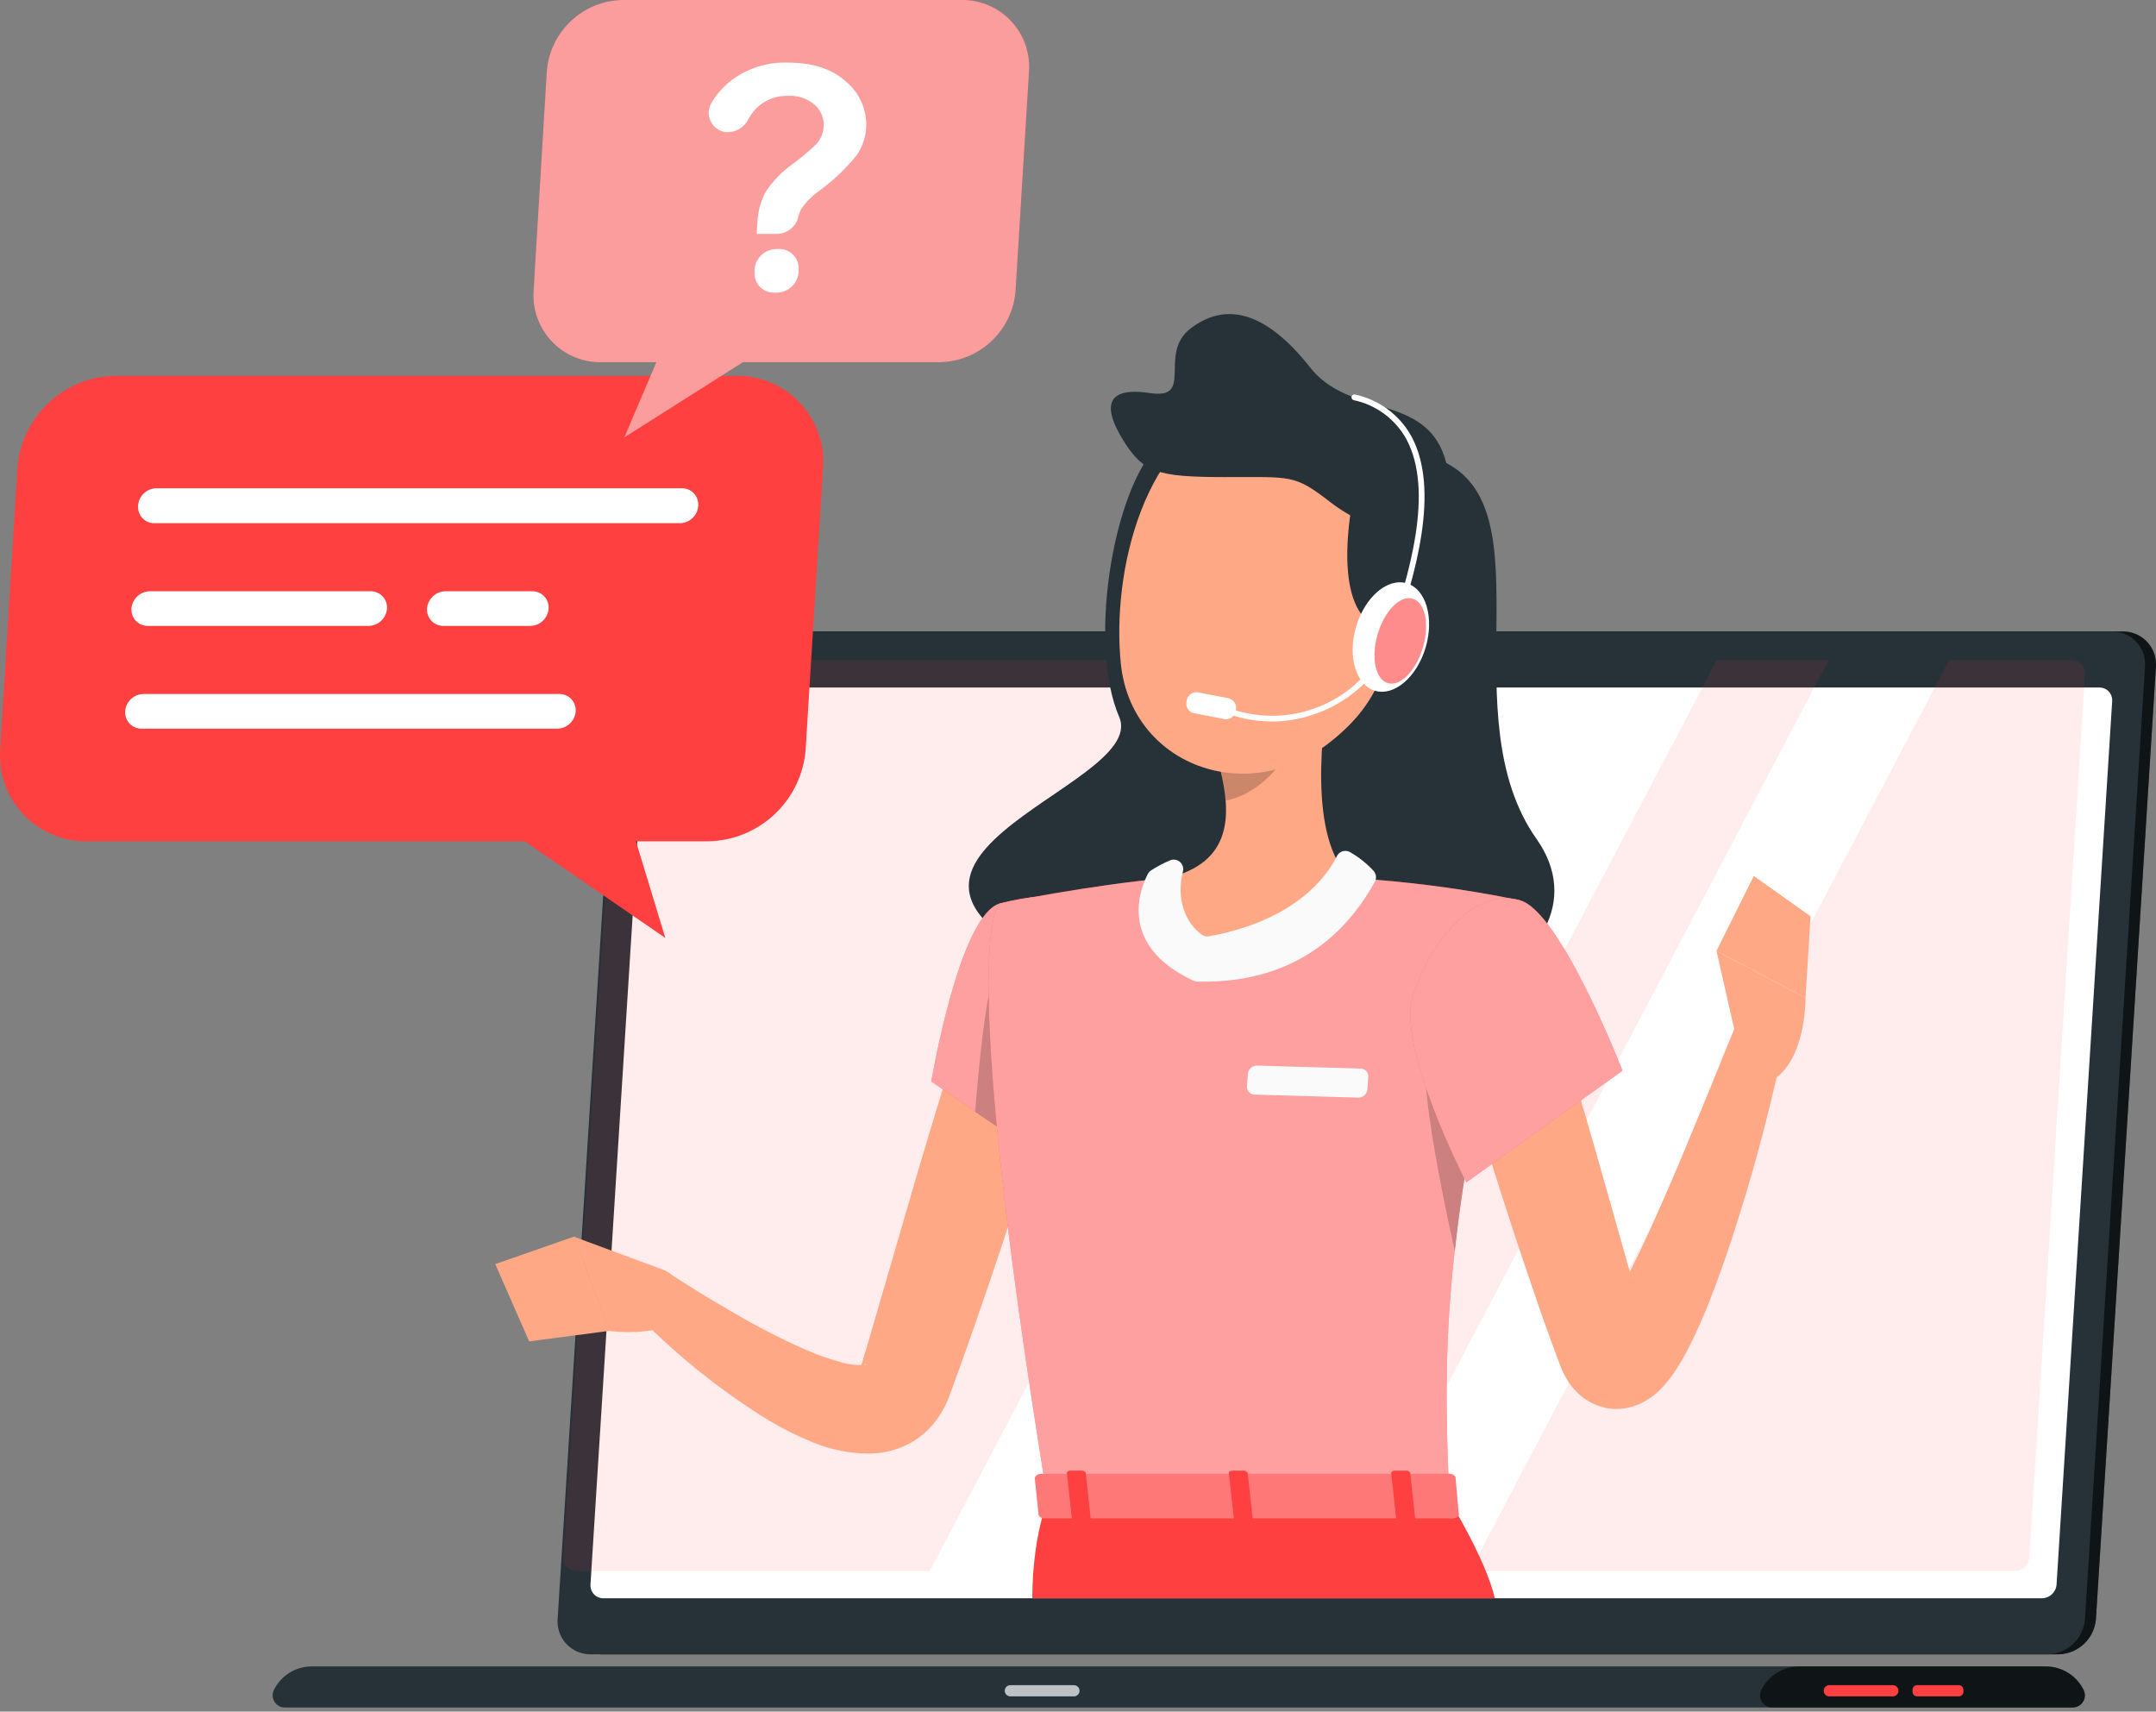
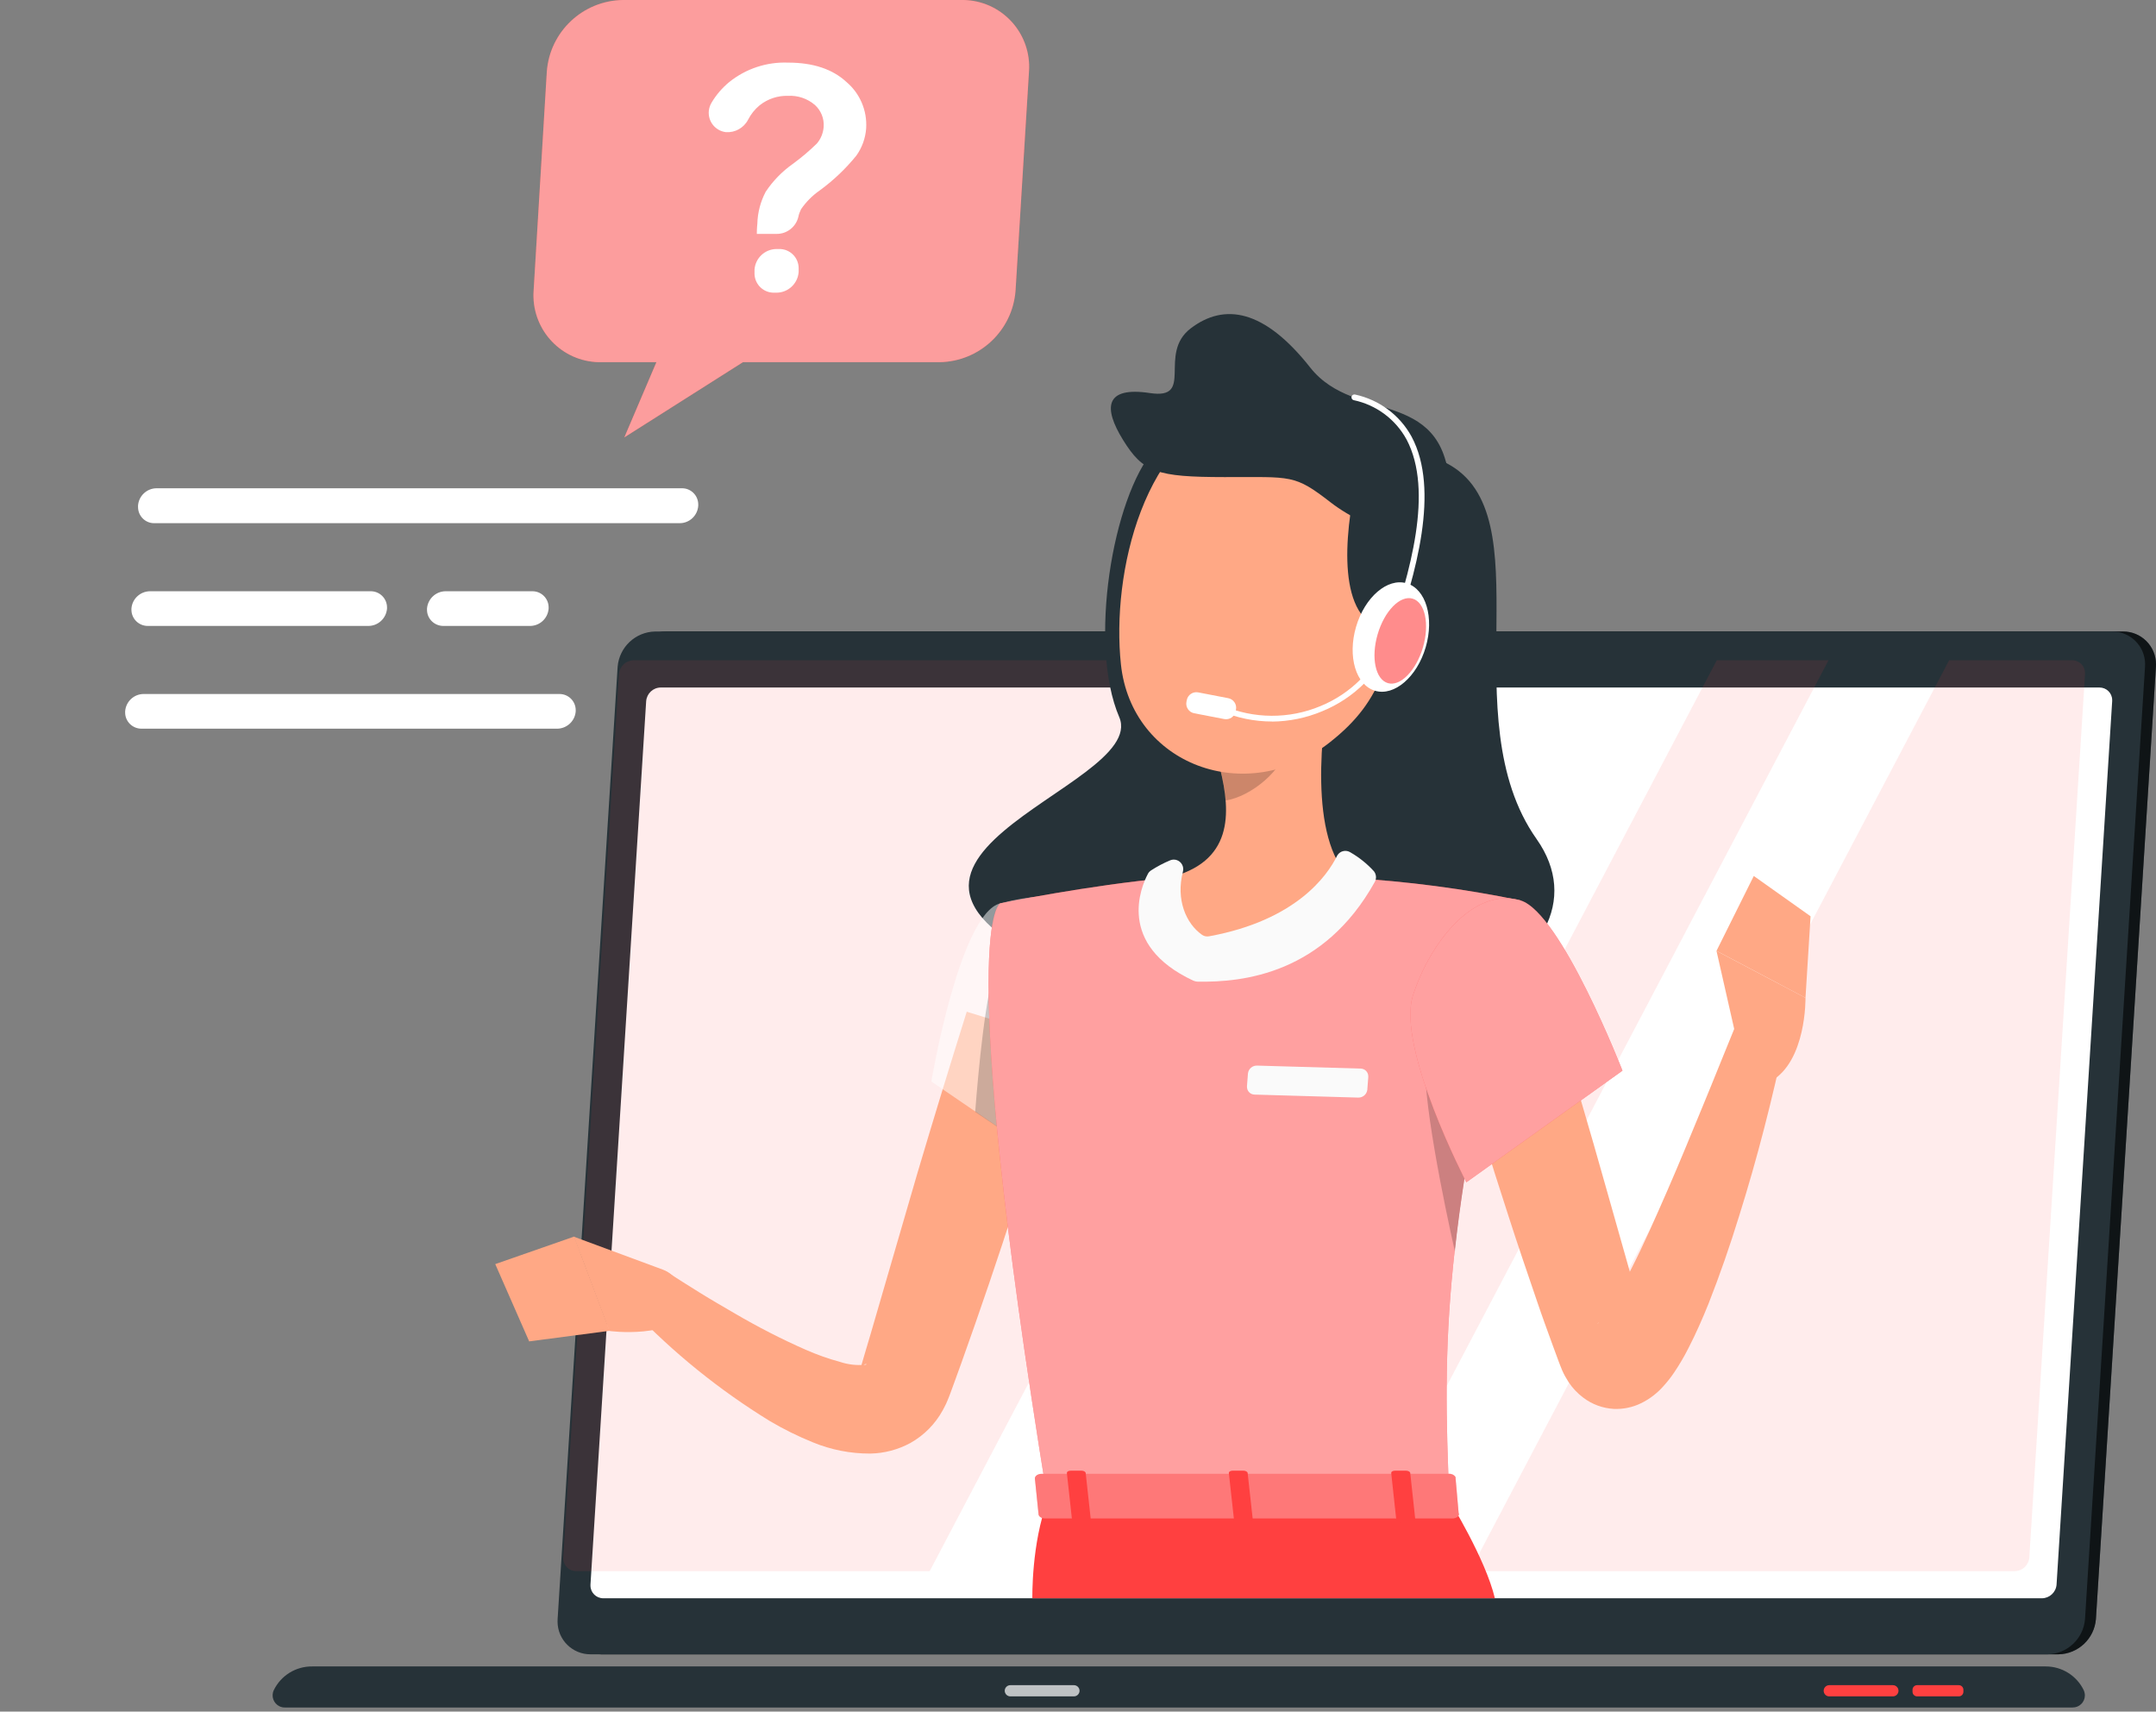
<svg xmlns="http://www.w3.org/2000/svg" width="194" height="154" viewBox="0 0 194 154" fill="none">
  <rect x="0" y="0" width="194" height="154" fill="#808080" stroke="none" />
  <path d="M185.224 148.846H54.125C52.496 148.86 51.163 147.548 51.149 145.912C51.149 145.829 51.149 145.753 51.156 145.67L56.556 59.995C56.7 58.227 58.157 56.853 59.932 56.819H191.024C192.653 56.805 193.986 58.117 194 59.753C194 59.836 194 59.912 193.993 59.995L188.594 145.67C188.456 147.438 186.999 148.812 185.224 148.846Z" fill="#263238" />
  <path opacity="0.6" d="M185.224 148.846H54.125C52.496 148.86 51.163 147.548 51.149 145.912C51.149 145.829 51.149 145.753 51.156 145.67L56.556 59.995C56.7 58.227 58.157 56.853 59.932 56.819H191.024C192.653 56.805 193.986 58.117 194 59.753C194 59.836 194 59.912 193.993 59.995L188.594 145.67C188.456 147.438 186.999 148.812 185.224 148.846Z" fill="black" />
  <path d="M184.244 148.846H53.152C51.522 148.86 50.183 147.555 50.169 145.919C50.169 145.836 50.169 145.753 50.176 145.67L55.575 59.995C55.72 58.227 57.177 56.853 58.951 56.819H190.044C191.673 56.805 193.006 58.11 193.019 59.739C193.019 59.822 193.019 59.912 193.012 59.995L187.613 145.67C187.475 147.438 186.018 148.812 184.244 148.846Z" fill="#263238" />
  <path d="M184.078 149.936H28.089C26.625 149.922 25.279 150.751 24.637 152.07C24.375 152.615 24.609 153.264 25.155 153.526C25.307 153.595 25.472 153.637 25.638 153.63H186.495C187.096 153.637 187.593 153.161 187.6 152.553C187.6 152.387 187.565 152.222 187.496 152.07C186.861 150.765 185.535 149.936 184.078 149.936Z" fill="#263238" />
-   <path opacity="0.6" d="M184.078 149.937H161.895C160.438 149.937 159.112 150.759 158.477 152.07C158.215 152.616 158.45 153.265 158.995 153.527C159.147 153.596 159.306 153.638 159.471 153.631H186.495C187.096 153.638 187.593 153.161 187.6 152.554C187.6 152.388 187.565 152.222 187.496 152.07C186.861 150.766 185.535 149.937 184.078 149.937Z" fill="black" />
  <path d="M170.325 152.63H164.594C164.318 152.63 164.097 152.402 164.097 152.126C164.097 151.849 164.318 151.628 164.594 151.622H170.325C170.601 151.622 170.829 151.849 170.829 152.126C170.829 152.402 170.601 152.63 170.325 152.63Z" fill="#FF4040" />
  <path opacity="0.7" d="M96.635 152.63H90.911C90.635 152.63 90.407 152.402 90.407 152.126C90.407 151.849 90.635 151.622 90.911 151.622H96.635C96.911 151.622 97.139 151.849 97.139 152.126C97.139 152.402 96.911 152.63 96.635 152.63Z" fill="white" />
  <path d="M176.256 151.622H172.507C172.278 151.622 172.092 151.807 172.092 152.036V152.215C172.092 152.444 172.278 152.63 172.507 152.63H176.256C176.484 152.63 176.67 152.444 176.67 152.215V152.036C176.67 151.807 176.484 151.622 176.256 151.622Z" fill="#FF4040" />
  <path d="M53.131 142.576L58.143 63.087C58.199 62.396 58.765 61.864 59.455 61.858H188.904C189.533 61.851 190.05 62.348 190.057 62.976C190.057 63.011 190.057 63.045 190.057 63.087L185.052 142.576C184.997 143.266 184.423 143.798 183.733 143.805H54.291C53.656 143.805 53.131 143.301 53.131 142.659C53.131 142.631 53.131 142.604 53.131 142.576Z" fill="white" />
  <path opacity="0.1" d="M126.773 59.407L83.655 141.361H51.847C51.212 141.368 50.694 140.864 50.687 140.236C50.687 140.201 50.687 140.167 50.687 140.125L55.7 60.643C55.755 59.952 56.321 59.42 57.011 59.407H126.773Z" fill="#FF4040" />
  <path opacity="0.1" d="M164.532 59.407L121.415 141.361H111.362L154.48 59.407H164.532Z" fill="#FF4040" />
  <path opacity="0.1" d="M187.614 60.643L182.601 140.125C182.553 140.816 181.98 141.354 181.289 141.361H132.269L175.386 59.407H186.433C187.068 59.393 187.6 59.89 187.614 60.532C187.614 60.574 187.614 60.608 187.614 60.643Z" fill="#FF4040" />
  <path opacity="0.4" d="M125.26 59.49C125.219 60.008 124.791 60.415 124.273 60.422C123.797 60.422 123.403 60.042 123.403 59.566C123.403 59.538 123.403 59.511 123.403 59.49C123.438 58.972 123.866 58.565 124.39 58.558C124.867 58.558 125.26 58.938 125.26 59.414C125.26 59.442 125.26 59.469 125.26 59.49Z" fill="white" />
  <path d="M103.871 40.427C100.094 44.749 97.913 57.999 100.709 64.516C103.505 71.034 71.062 77.559 97.83 88.15C124.598 98.741 146.008 86.458 138.261 75.487C130.515 64.516 139.097 46.248 130.128 41.656C122.023 37.472 111.438 31.762 103.871 40.427Z" fill="#263238" />
  <path d="M95.869 93.777C94.454 98.61 92.948 103.443 91.388 108.276C89.828 113.109 88.205 117.887 86.486 122.685L85.83 124.494L85.499 125.399L85.395 125.668L85.229 126.075C85.126 126.338 84.967 126.621 84.829 126.89C84.152 128.126 83.144 129.141 81.922 129.831C80.811 130.432 79.568 130.763 78.304 130.784C76.53 130.791 74.769 130.446 73.133 129.769C71.793 129.224 70.489 128.581 69.246 127.843C64.717 125.06 60.567 121.705 56.901 117.859L59.877 114.352C60.878 114.994 61.948 115.677 62.984 116.319C64.019 116.961 65.103 117.583 66.153 118.197C68.21 119.399 70.33 120.49 72.512 121.449C73.506 121.884 74.528 122.25 75.577 122.533C76.302 122.775 77.068 122.865 77.828 122.796C78.021 122.796 77.987 122.685 77.828 122.747C77.669 122.809 77.496 122.989 77.49 122.968C77.483 122.947 77.49 122.968 77.49 122.927C77.49 122.913 77.49 122.899 77.49 122.885L77.545 122.713L77.807 121.822L78.339 120.027L82.557 105.528C83.993 100.695 85.471 95.862 86.99 91.029L95.869 93.777Z" fill="#FFA885" />
  <path d="M59.663 114.241L51.64 111.272L54.822 119.751C54.822 119.751 60.484 120.566 62.68 117.59L60.891 115.194C60.581 114.766 60.153 114.435 59.663 114.241Z" fill="#FFA885" />
  <path d="M44.563 113.737L47.615 120.69L54.857 119.737L51.667 111.258L44.563 113.737Z" fill="#FFA885" />
-   <path d="M90.014 81.273C86.341 82.205 83.8 97.305 83.8 97.305L93.915 104.209C93.915 104.209 103.581 88.978 100.784 84.946C97.816 80.713 95.365 79.912 90.014 81.273Z" fill="#FF4040" />
  <path opacity="0.5" d="M90.014 81.273C86.341 82.205 83.8 97.305 83.8 97.305L93.915 104.209C93.915 104.209 103.581 88.978 100.784 84.946C97.816 80.713 95.365 79.912 90.014 81.273Z" fill="white" />
  <path opacity="0.2" d="M89.683 86.762L97.533 88.578L98.285 96.263C96.953 98.976 95.489 101.62 93.888 104.182L87.749 100.039C88.019 96.484 88.682 89.179 89.683 86.762Z" fill="black" />
  <path d="M90.014 81.273C90.014 81.273 85.768 82.764 94.267 135.002H130.418C129.81 120.289 129.797 111.21 136.825 81.017C131.764 79.968 126.634 79.298 121.477 78.994C115.394 78.697 110.43 78.504 105.058 78.994C98.009 79.636 90.014 81.273 90.014 81.273Z" fill="#FF4040" />
  <path opacity="0.5" d="M90.014 81.273C90.014 81.273 85.768 82.764 94.267 135.002H130.418C129.81 120.289 129.797 111.21 136.825 81.017C131.764 79.968 126.634 79.298 121.477 78.994C115.394 78.697 110.43 78.504 105.058 78.994C98.009 79.636 90.014 81.273 90.014 81.273Z" fill="white" />
  <path opacity="0.2" d="M128.319 95.034L132.986 99.011C131.992 104.292 131.322 108.677 130.915 112.605C130.024 108.684 127.801 98.037 128.319 95.034Z" fill="black" />
  <path d="M119.847 60.505C118.812 65.787 117.776 75.466 121.477 78.995C121.477 78.995 118.025 86.907 108.876 86.907C99.728 86.907 105.058 78.995 105.058 78.995C110.948 77.614 110.796 73.216 109.774 69.115L119.847 60.505Z" fill="#FFA885" />
  <path d="M120.303 77.02C119.433 78.781 116.63 82.806 108.801 84.242C108.58 84.283 108.359 84.242 108.172 84.118C106.709 83.096 105.797 80.935 106.439 78.428C106.564 77.973 106.301 77.503 105.846 77.372C105.666 77.324 105.473 77.331 105.293 77.407C104.692 77.655 104.113 77.966 103.567 78.318C103.45 78.401 103.346 78.504 103.284 78.636C102.711 79.713 100.391 84.987 107.392 88.24C107.503 88.288 107.62 88.315 107.744 88.322C111.887 88.405 119.129 87.591 123.707 79.347C123.873 79.043 123.845 78.67 123.631 78.394C123.017 77.717 122.299 77.144 121.511 76.689C121.118 76.44 120.6 76.55 120.345 76.944C120.331 76.972 120.317 76.992 120.303 77.02Z" fill="#FAFAFA" />
  <path d="M122.223 98.755L112.902 98.486C112.522 98.486 112.211 98.182 112.205 97.802C112.205 97.775 112.205 97.747 112.205 97.719L112.294 96.567C112.35 96.166 112.695 95.869 113.102 95.876L122.423 96.145C122.803 96.145 123.113 96.449 123.12 96.829C123.12 96.856 123.12 96.891 123.12 96.919L123.031 98.065C122.975 98.465 122.63 98.762 122.223 98.755Z" fill="#FAFAFA" />
  <path opacity="0.2" d="M115.739 64.019L109.774 69.108C110.029 70.06 110.202 71.034 110.285 72.021C112.529 71.697 115.622 69.225 115.864 66.871C115.995 65.918 115.953 64.951 115.739 64.019Z" fill="black" />
  <path d="M126.807 50.514C125.143 59.193 124.625 62.901 119.627 66.815C112.108 72.712 101.813 68.762 100.861 59.766C99.998 51.667 102.863 38.839 111.908 36.464C118.335 34.752 124.936 38.584 126.648 45.011C127.125 46.806 127.18 48.691 126.807 50.514Z" fill="#FFA885" />
  <path d="M121.87 44.093C120.793 49.527 120.538 56.728 125.516 56.728C130.494 56.728 134.395 48.257 130.1 41.622C125.806 34.987 122.499 40.89 121.87 44.093Z" fill="#263238" />
  <path d="M130.473 44.763C130.473 50.673 123.03 47.753 119.737 45.205C116.444 42.657 116.285 42.933 110.181 42.926C104.078 42.92 102.856 42.498 101.054 39.585C99.252 36.671 99.418 34.752 103.477 35.366C107.537 35.981 104.126 31.838 107.15 29.539C110.175 27.24 113.758 27.82 117.894 33.067C122.029 38.314 130.473 34.524 130.473 44.763Z" fill="#263238" />
  <path d="M128.287 58.235C129.07 55.564 128.302 52.987 126.571 52.48C124.841 51.973 122.803 53.727 122.02 56.398C121.236 59.069 122.005 61.646 123.735 62.153C125.466 62.661 127.504 60.907 128.287 58.235Z" fill="white" />
  <path d="M114.469 64.917C112.867 64.917 111.279 64.592 109.809 63.957C109.677 63.902 109.615 63.757 109.671 63.626C109.733 63.495 109.885 63.432 110.016 63.488C112.819 64.689 115.988 64.71 118.805 63.536C121.546 62.417 123.714 60.236 124.826 57.495C126.897 51.564 129.01 44.163 126.565 39.544C125.571 37.721 123.831 36.43 121.801 36.002C121.663 35.967 121.581 35.822 121.615 35.684C121.65 35.546 121.795 35.463 121.933 35.498C124.101 35.967 125.958 37.348 127.021 39.295C129.562 44.066 127.442 51.612 125.309 57.654C124.142 60.533 121.857 62.818 118.978 63.992C117.548 64.592 116.016 64.91 114.469 64.924V64.917Z" fill="white" />
  <path opacity="0.6" d="M128.036 58.261C127.422 60.332 126.013 61.789 124.888 61.465C123.762 61.14 123.348 59.166 123.963 57.067C124.577 54.968 125.986 53.532 127.111 53.863C128.236 54.194 128.651 56.162 128.036 58.261Z" fill="#FF4040" />
  <path d="M106.788 62.992L106.758 63.148C106.667 63.623 106.978 64.083 107.453 64.175L110.158 64.697C110.634 64.788 111.094 64.477 111.185 64.002L111.215 63.846C111.307 63.37 110.996 62.911 110.521 62.819L107.816 62.297C107.34 62.205 106.88 62.516 106.788 62.992Z" fill="white" />
  <path d="M92.893 143.805C92.893 143.805 92.796 138.862 94.274 135.002H130.418C130.418 135.002 133.67 140.25 134.512 143.805H92.893Z" fill="#FF4040" />
  <path d="M130.964 132.883L131.247 136.114C131.378 136.369 131.081 136.625 130.66 136.625H94.067C93.743 136.625 93.473 136.466 93.453 136.259L93.121 133.021C93.121 132.8 93.383 132.606 93.743 132.606H130.335C130.577 132.579 130.819 132.682 130.964 132.883Z" fill="#FF4040" />
  <path opacity="0.3" d="M130.964 132.883L131.247 136.114C131.378 136.369 131.081 136.625 130.66 136.625H94.067C93.743 136.625 93.473 136.466 93.453 136.259L93.121 133.021C93.121 132.8 93.383 132.606 93.743 132.606H130.335C130.577 132.579 130.819 132.682 130.964 132.883Z" fill="#FAFAFA" />
  <path d="M126.041 136.97H127.021C127.221 136.97 127.366 136.873 127.352 136.749L126.897 132.544C126.897 132.42 126.71 132.323 126.517 132.323H125.516C125.316 132.323 125.171 132.42 125.185 132.544L125.64 136.749C125.675 136.873 125.847 136.97 126.041 136.97Z" fill="#FF4040" />
  <path d="M96.842 136.97H97.823C98.016 136.97 98.168 136.873 98.154 136.749L97.692 132.544C97.692 132.42 97.512 132.323 97.312 132.323H96.331C96.138 132.323 95.986 132.42 96 132.544L96.463 136.749C96.476 136.873 96.649 136.97 96.842 136.97Z" fill="#FF4040" />
  <path d="M111.445 136.97H112.398C112.591 136.97 112.743 136.873 112.729 136.749L112.267 132.544C112.267 132.42 112.08 132.323 111.887 132.323H110.906C110.713 132.323 110.561 132.42 110.575 132.544L111.038 136.749C111.079 136.873 111.245 136.97 111.445 136.97Z" fill="#FF4040" />
  <path d="M139.918 91.249C141.506 96.407 143.032 101.585 144.496 106.798L146.698 114.572L147.796 118.439L148.072 119.392L148.21 119.868L148.245 119.978L148.135 119.806C147.962 119.557 147.748 119.336 147.499 119.157C146.961 118.763 146.319 118.535 145.649 118.501C145.145 118.48 144.641 118.577 144.185 118.791C143.688 119.06 143.736 119.122 143.778 119.074C143.895 118.97 143.999 118.86 144.095 118.736C144.42 118.328 144.724 117.9 144.993 117.458C145.601 116.464 146.201 115.346 146.767 114.199C147.941 111.907 148.998 109.477 150.068 107.033C151.138 104.589 152.139 102.117 153.175 99.624C154.21 97.132 155.198 94.626 156.219 92.154L160.631 93.466C159.485 98.851 158.146 104.14 156.489 109.408C155.674 112.052 154.77 114.669 153.727 117.32C153.188 118.646 152.615 119.971 151.904 121.345C151.525 122.091 151.103 122.809 150.634 123.5C150.344 123.935 150.019 124.342 149.667 124.729C149.108 125.364 148.424 125.882 147.665 126.254C146.906 126.627 146.063 126.8 145.221 126.765C144.22 126.71 143.26 126.358 142.459 125.75C141.948 125.364 141.506 124.901 141.154 124.37C140.933 124.031 140.733 123.672 140.567 123.299C140.505 123.147 140.436 122.989 140.388 122.851L140.257 122.512L140.077 122.022L139.718 121.049C139.249 119.757 138.772 118.466 138.337 117.175C137.454 114.593 136.57 112.018 135.741 109.429C134.05 104.257 132.469 99.058 131.005 93.832L139.918 91.249Z" fill="#FFA885" />
  <path d="M136.825 81.018C140.45 82.116 145.994 96.332 145.994 96.332L131.944 106.378C131.944 106.378 125.626 94.226 127.145 89.545C128.733 84.67 132.697 79.761 136.825 81.018Z" fill="#FF4040" />
  <path opacity="0.5" d="M136.825 81.018C140.45 82.116 145.994 96.332 145.994 96.332L131.944 106.378C131.944 106.378 125.626 94.226 127.145 89.545C128.733 84.67 132.697 79.761 136.825 81.018Z" fill="white" />
  <path d="M156.378 94.046L154.452 85.554L162.461 89.779C162.461 89.779 162.558 95.496 159.327 97.298L156.378 94.046Z" fill="#FFA885" />
  <path d="M157.808 78.815L162.917 82.44L162.461 89.779L154.452 85.554L157.808 78.815Z" fill="#FFA885" />
-   <path d="M10.357 33.816H66.281C70.541 33.775 74.035 37.199 74.076 41.459C74.076 41.673 74.076 41.887 74.056 42.102L72.495 67.413C72.143 72.032 68.332 75.622 63.699 75.698H57.223L59.867 84.39L47.219 75.698H7.795C3.535 75.739 0.041 72.322 0 68.055C0 67.841 0 67.627 0.021 67.413L1.567 42.102C1.919 37.489 5.731 33.899 10.357 33.816Z" fill="#FF4040" />
  <path d="M61.158 47.073H13.864C13.063 47.073 12.421 46.417 12.421 45.616C12.421 45.574 12.421 45.533 12.421 45.492C12.483 44.622 13.201 43.945 14.071 43.931H61.373C62.18 43.931 62.829 44.587 62.829 45.388C62.829 45.422 62.829 45.457 62.829 45.492C62.781 46.375 62.049 47.073 61.158 47.073Z" fill="white" />
  <path d="M33.141 56.318H13.298C12.49 56.318 11.834 55.675 11.827 54.875C11.827 54.833 11.827 54.799 11.827 54.757C11.889 53.887 12.614 53.211 13.484 53.197H33.348C34.156 53.19 34.812 53.832 34.825 54.633C34.825 54.674 34.825 54.716 34.825 54.757C34.756 55.634 34.025 56.318 33.141 56.318Z" fill="white" />
  <path d="M50.146 65.563H12.731C11.924 65.563 11.268 64.921 11.261 64.12C11.261 64.078 11.261 64.044 11.261 64.002C11.323 63.132 12.041 62.449 12.918 62.442H50.332C51.133 62.435 51.789 63.07 51.803 63.871C51.803 63.913 51.803 63.954 51.803 64.002C51.741 64.872 51.016 65.549 50.146 65.563Z" fill="white" />
  <path d="M47.716 56.318H39.893C39.085 56.318 38.429 55.675 38.422 54.875C38.422 54.833 38.422 54.799 38.422 54.757C38.491 53.887 39.209 53.211 40.079 53.197H47.895C48.696 53.19 49.352 53.825 49.366 54.626C49.366 54.667 49.366 54.709 49.366 54.757C49.304 55.627 48.586 56.304 47.716 56.318Z" fill="white" />
  <path d="M86.534 0H56.045C52.441 0.055 49.472 2.845 49.203 6.442L48.015 26.147C47.781 29.461 50.273 32.34 53.587 32.575C53.746 32.588 53.912 32.588 54.07 32.588H59.062L56.176 39.355L66.85 32.588H84.539C88.143 32.533 91.112 29.744 91.381 26.147L92.59 6.442C92.824 3.128 90.332 0.249 87.018 0.014C86.859 0 86.693 0 86.534 0Z" fill="#FF4040" />
  <g opacity="0.5">
    <path d="M86.534 0H56.045C52.441 0.055 49.472 2.845 49.203 6.442L48.015 26.147C47.781 29.461 50.273 32.34 53.587 32.575C53.746 32.588 53.912 32.588 54.07 32.588H59.062L56.176 39.355L66.85 32.588H84.539C88.143 32.533 91.112 29.744 91.381 26.147L92.59 6.442C92.824 3.128 90.332 0.249 87.018 0.014C86.859 0 86.693 0 86.534 0Z" fill="#FAFAFA" />
  </g>
  <path d="M71.835 19.518C71.621 20.409 70.82 21.044 69.902 21.044H68.1C68.1 20.533 68.141 20.223 68.148 20.112C68.176 19.118 68.431 18.144 68.894 17.261C69.543 16.28 70.378 15.424 71.338 14.747C72.104 14.188 72.829 13.574 73.506 12.911C73.865 12.49 74.079 11.958 74.114 11.406C74.169 10.66 73.872 9.935 73.32 9.438C72.65 8.865 71.787 8.575 70.903 8.623C69.978 8.596 69.073 8.899 68.348 9.479C67.92 9.831 67.568 10.273 67.313 10.771C66.933 11.509 66.139 11.951 65.311 11.889C64.351 11.772 63.667 10.895 63.785 9.935C63.819 9.68 63.902 9.438 64.04 9.217C64.454 8.52 64.993 7.898 65.621 7.38C67.119 6.179 68.997 5.558 70.917 5.634C73.174 5.634 74.928 6.221 76.192 7.401C77.393 8.43 78.035 9.963 77.939 11.544C77.876 12.428 77.573 13.277 77.055 14.002C76.088 15.196 74.963 16.259 73.72 17.164C73.078 17.613 72.519 18.179 72.077 18.828C71.966 19.049 71.883 19.277 71.835 19.518ZM67.893 24.476V24.255C67.969 23.219 68.825 22.418 69.86 22.404H70.109C71.062 22.39 71.849 23.15 71.863 24.103C71.863 24.151 71.863 24.199 71.863 24.255V24.476C71.787 25.511 70.931 26.319 69.895 26.333H69.674C68.721 26.36 67.927 25.615 67.893 24.662C67.893 24.6 67.893 24.538 67.893 24.476Z" fill="white" />
</svg>